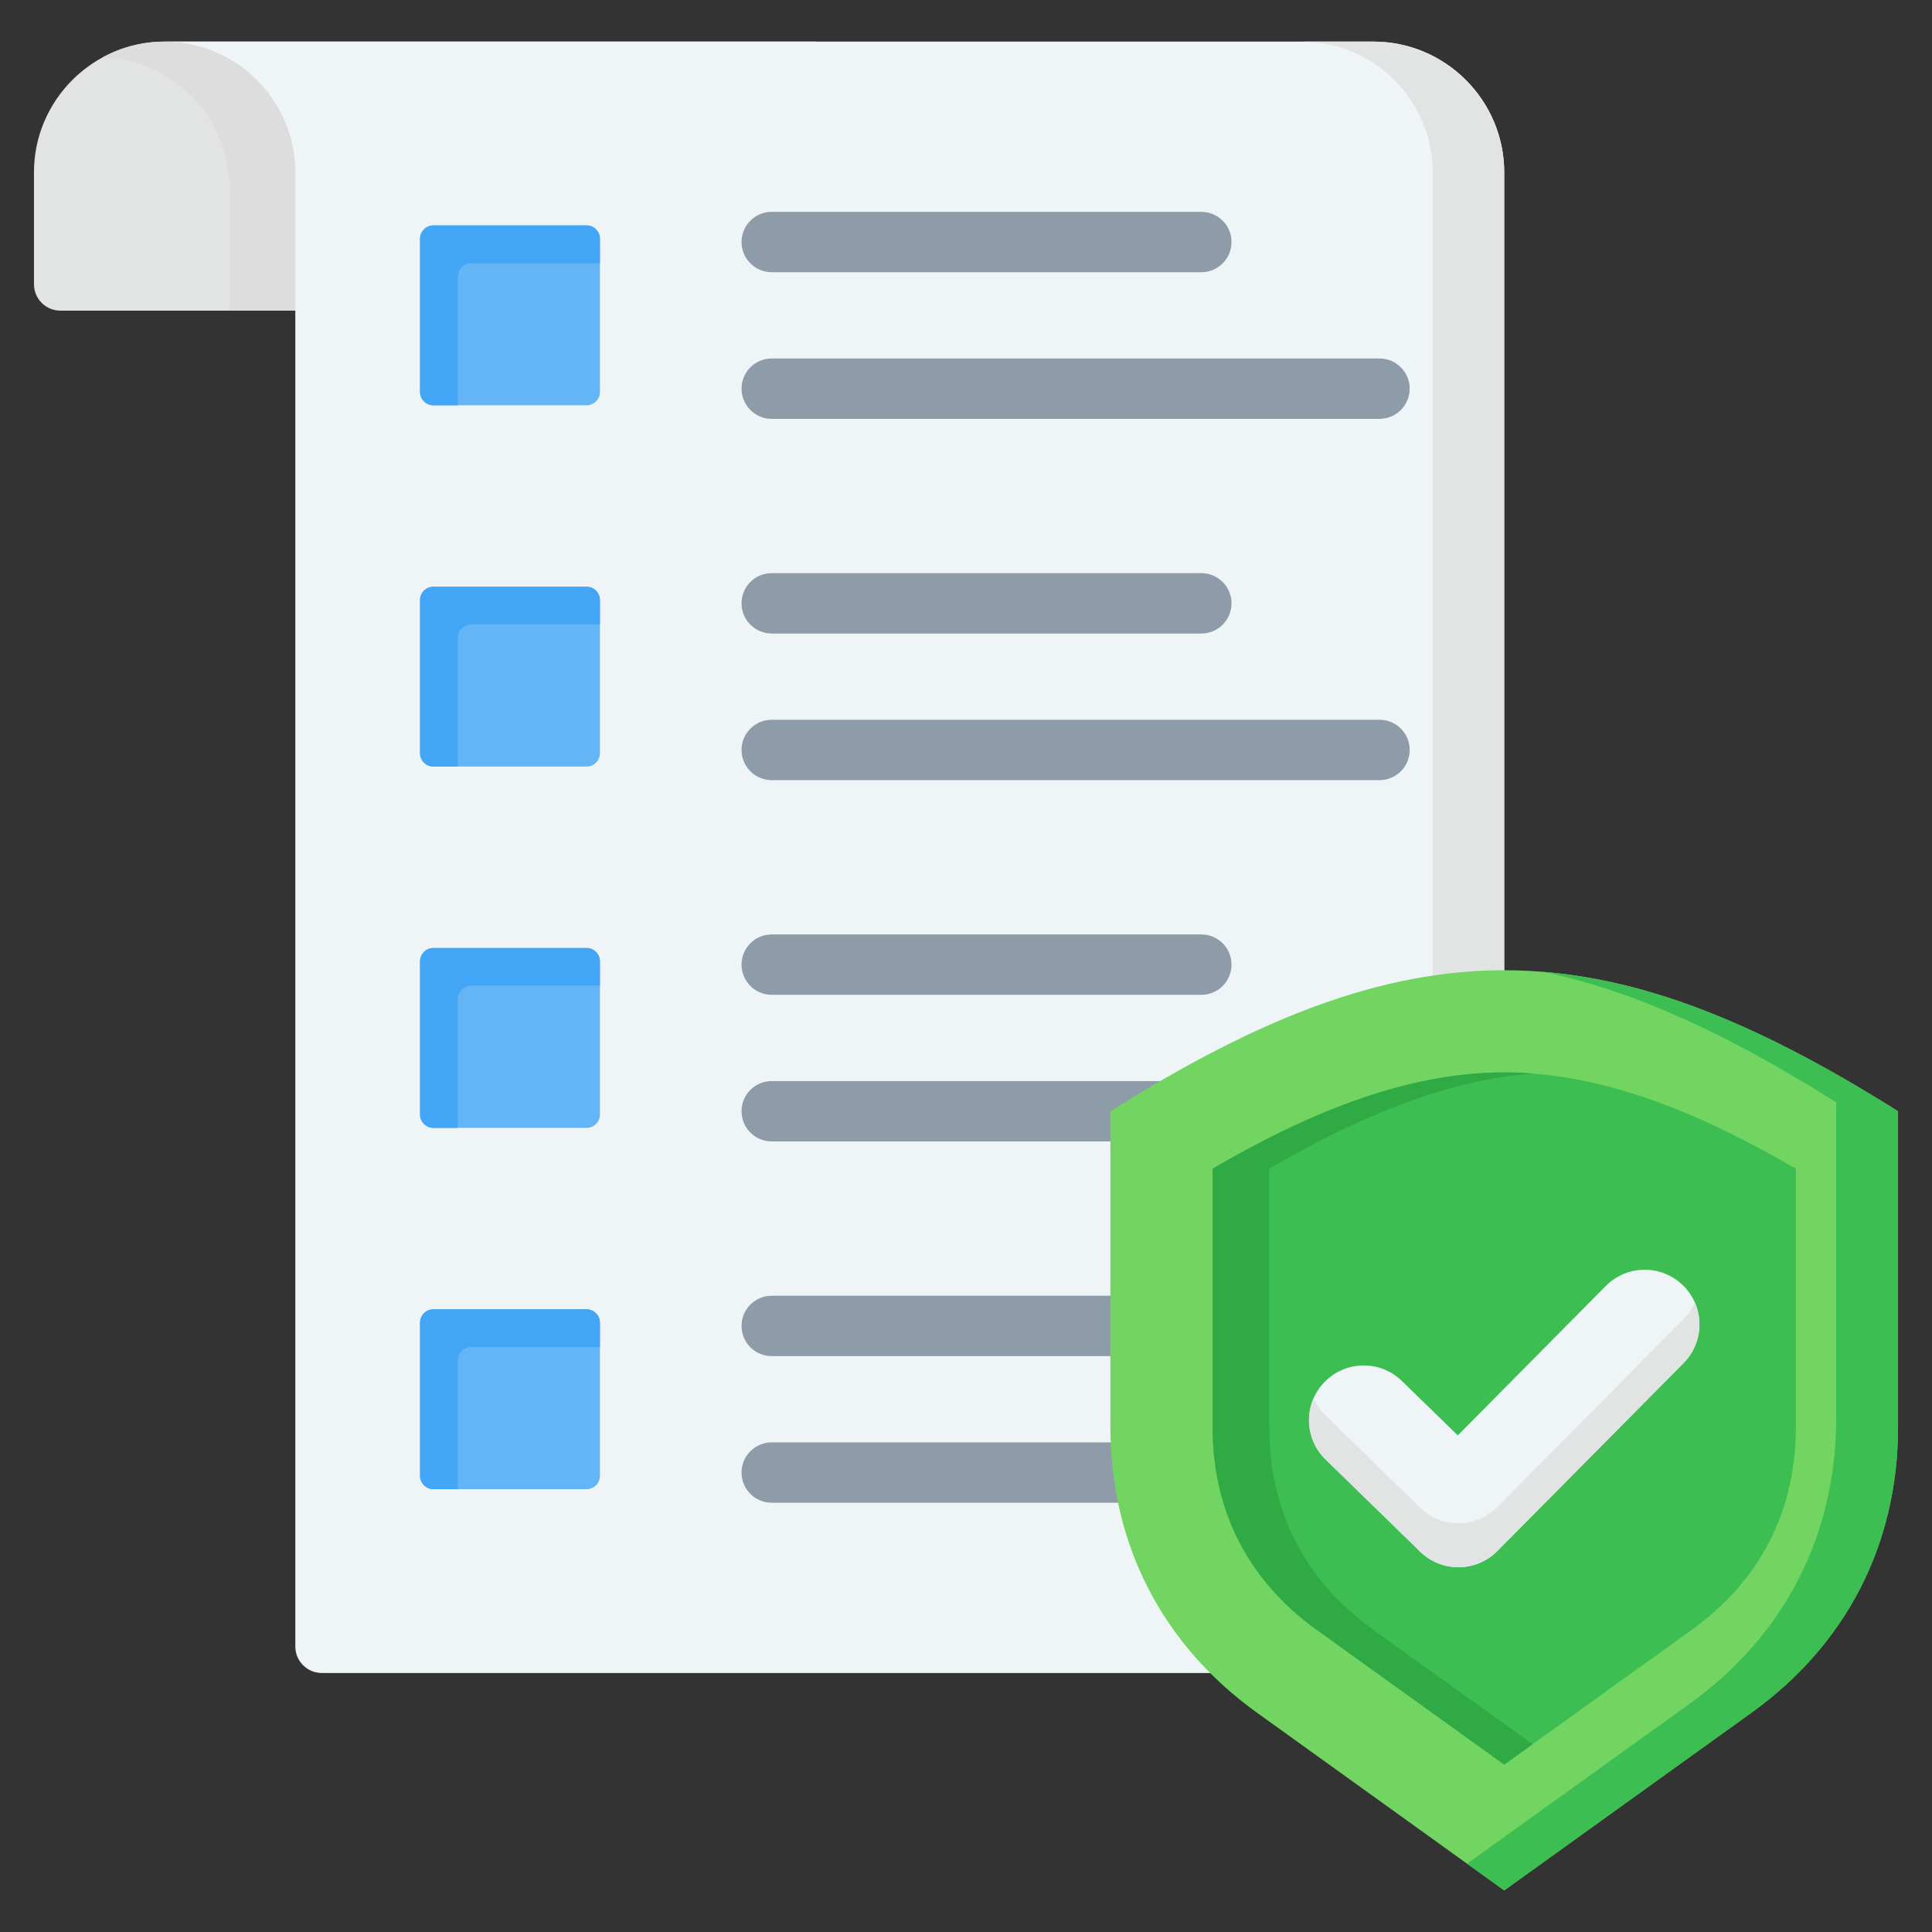
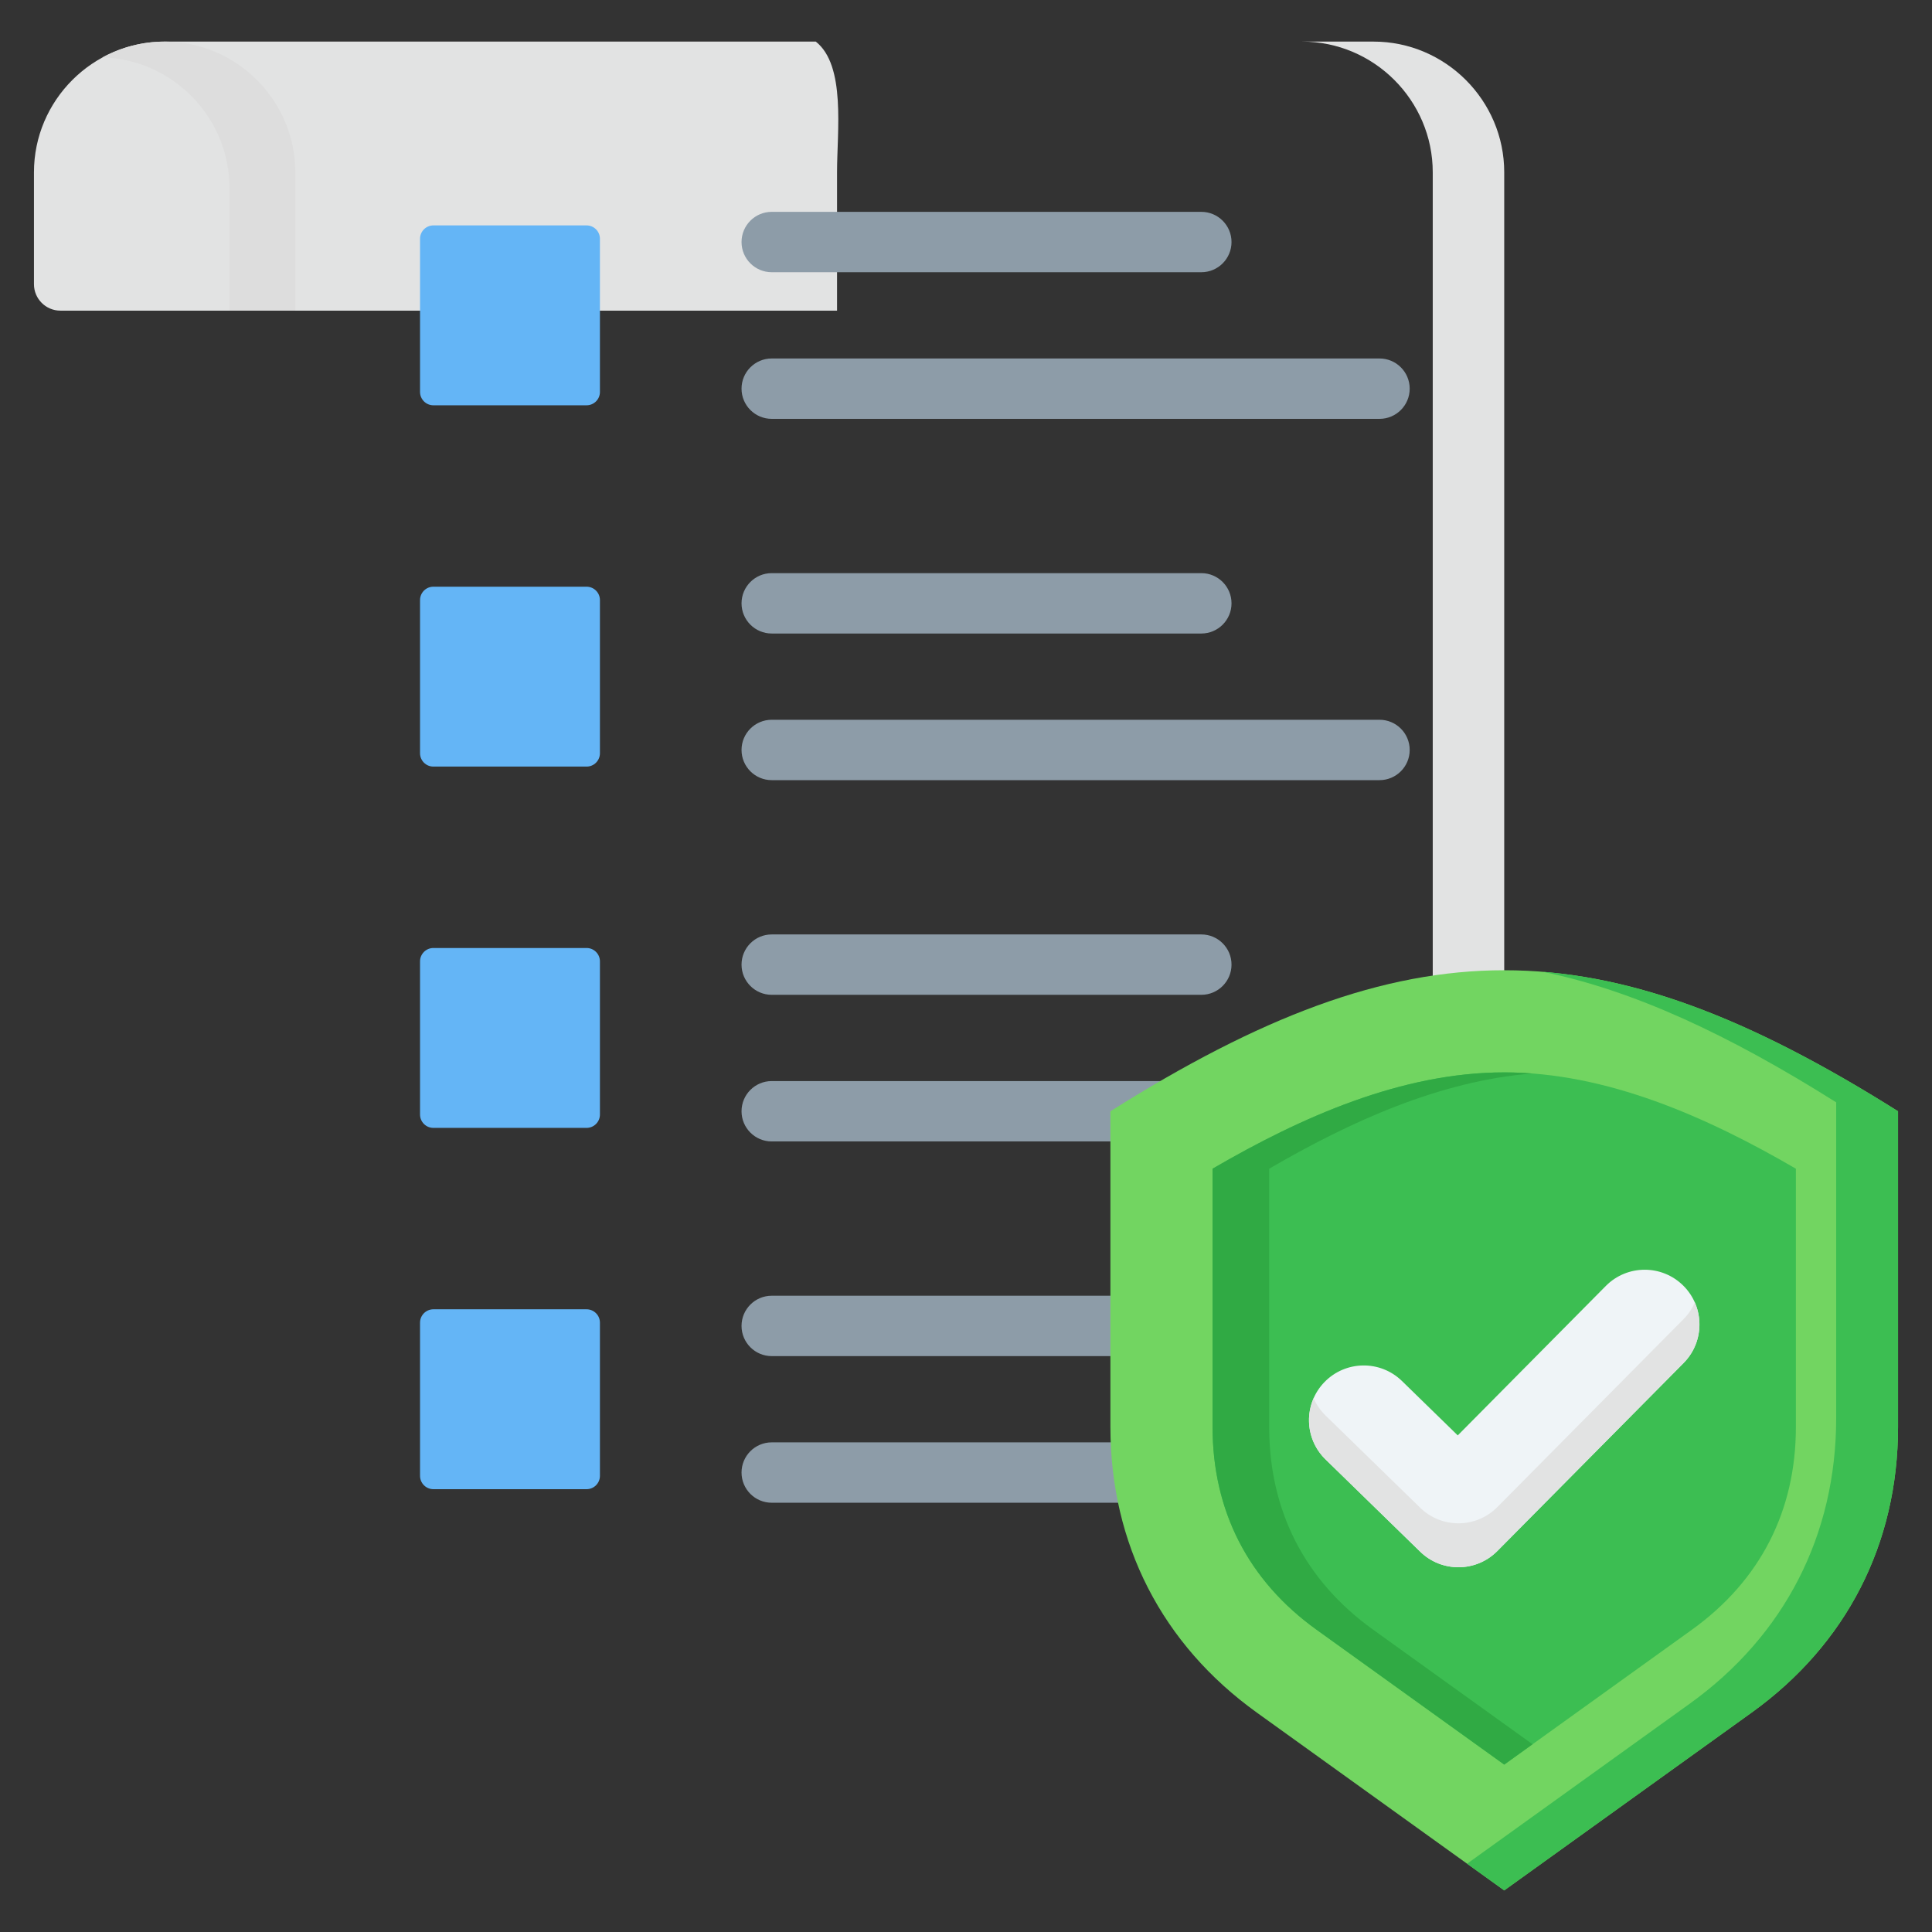
<svg xmlns="http://www.w3.org/2000/svg" id="Layer_1" enable-background="new 0 0 512 512" viewBox="0 0 512 512">
  <rect x="0" y="0" width="512" height="512" fill="#333333" stroke="none" />
  <g clip-rule="evenodd" fill-rule="evenodd">
    <g>
      <path d="m43.632 11.023h172.569c8.003 6.357 5.626 23.678 5.626 34.632v36.669h-205.826c-3.855.001-7.001-3.145-7.001-7.001v-29.668c0-19.048 15.584-34.632 34.632-34.632z" fill="#e2e3e3" />
      <path d="m78.264 82.325v-36.67c0-19.048-15.584-34.632-34.632-34.632-5.948 0-11.558 1.52-16.461 4.189 18.596.528 33.643 15.899 33.643 34.617v32.495h17.45z" fill="#ddd" />
-       <path d="m364.003 11.023c19.048 0 34.632 15.584 34.632 34.632v390.703c0 3.856-3.145 7.001-7.002 7.001h-306.367c-3.856 0-7.001-3.145-7.001-7.001v-390.703c0-19.048-15.584-34.632-34.632-34.632z" fill="#eff4f7" />
      <path d="m364.003 11.023c19.048 0 34.632 15.584 34.632 34.632v390.703c0 3.856-3.145 7.001-7.002 7.001h-18.942c3.856 0 7.001-3.145 7.001-7.001v-390.703c0-19.048-15.584-34.632-34.632-34.632z" fill="#e2e3e3" />
    </g>
    <g>
      <path d="m318.365 56.142c4.418 0 8 3.582 8 8s-3.582 8-8 8h-113.85c-4.418 0-8-3.582-8-8s3.582-8 8-8zm0 287.241c4.418 0 8 3.582 8 8s-3.582 8-8 8h-113.85c-4.418 0-8-3.582-8-8s3.582-8 8-8zm47.219 38.858c4.418 0 8 3.582 8 8s-3.582 8-8 8h-161.069c-4.418 0-8-3.582-8-8s3.582-8 8-8zm-47.219-134.605c4.418 0 8 3.582 8 8s-3.582 8-8 8h-113.85c-4.418 0-8-3.582-8-8s3.582-8 8-8zm47.219 38.859c4.418 0 8 3.582 8 8s-3.582 8-8 8h-161.069c-4.418 0-8-3.582-8-8s3.582-8 8-8zm-47.219-134.606c4.418 0 8 3.582 8 8s-3.582 8-8 8h-113.85c-4.418 0-8-3.582-8-8s3.582-8 8-8zm47.219 38.858c4.418 0 8 3.582 8 8s-3.582 8-8 8h-161.069c-4.418 0-8-3.582-8-8s3.582-8 8-8zm0-95.746c4.418 0 8 3.582 8 8s-3.582 8-8 8h-161.069c-4.418 0-8-3.582-8-8s3.582-8 8-8z" fill="#8d9ca8" />
      <path d="m114.849 59.735h40.604c1.946 0 3.534 1.587 3.534 3.534v40.604c0 1.946-1.587 3.534-3.534 3.534h-40.604c-1.946 0-3.534-1.587-3.534-3.534v-40.604c0-1.946 1.587-3.534 3.534-3.534zm0 287.241h40.604c1.946 0 3.534 1.587 3.534 3.534v40.604c0 1.947-1.587 3.534-3.534 3.534h-40.604c-1.946 0-3.534-1.587-3.534-3.534v-40.604c0-1.946 1.587-3.534 3.534-3.534zm0-95.747h40.604c1.946 0 3.534 1.587 3.534 3.534v40.604c0 1.946-1.587 3.534-3.534 3.534-13.534 0-27.069 0-40.604 0-1.946 0-3.534-1.587-3.534-3.534 0-13.535 0-27.07 0-40.604 0-1.946 1.587-3.534 3.534-3.534zm0-95.747h40.604c1.946 0 3.534 1.587 3.534 3.534v40.604c0 1.947-1.587 3.534-3.534 3.534-13.534 0-27.069 0-40.604 0-1.946 0-3.534-1.587-3.534-3.534 0-13.535 0-27.07 0-40.604 0-1.946 1.587-3.534 3.534-3.534z" fill="#64b5f6" />
-       <path d="m114.849 59.735h40.604c1.946 0 3.534 1.587 3.534 3.534v6.466h-34.138c-1.946 0-3.534 1.587-3.534 3.534v34.138h-6.466c-1.946 0-3.534-1.587-3.534-3.534v-40.604c0-1.946 1.587-3.534 3.534-3.534zm0 287.241h40.604c1.946 0 3.534 1.587 3.534 3.534v6.466h-34.138c-1.946 0-3.534 1.587-3.534 3.534v34.138h-6.466c-1.946 0-3.534-1.587-3.534-3.534v-40.604c0-1.946 1.587-3.534 3.534-3.534zm0-95.747h40.604c1.946 0 3.534 1.587 3.534 3.534v6.466h-34.138c-1.946 0-3.534 1.587-3.534 3.534v34.138h-6.466c-1.946 0-3.534-1.587-3.534-3.534 0-13.535 0-27.07 0-40.604 0-1.946 1.587-3.534 3.534-3.534zm0-95.747h40.604c1.946 0 3.534 1.587 3.534 3.534v6.466h-34.138c-1.946 0-3.534 1.587-3.534 3.534v34.138h-6.466c-1.946 0-3.534-1.587-3.534-3.534 0-13.535 0-27.07 0-40.604 0-1.946 1.587-3.534 3.534-3.534z" fill="#42a5f5" />
    </g>
    <g>
      <path d="m398.635 500.977-65.548-47.11c-25.154-18.079-38.818-44.729-38.818-75.706v-83.665c39.555-24.916 71.96-37.374 104.365-37.373 32.405 0 64.81 12.457 104.365 37.373v83.665c0 30.977-13.664 57.627-38.818 75.706z" fill="#72d561" />
      <path d="m398.635 500.976-9.841-7.073 58.995-42.401c25.153-18.08 38.818-44.729 38.818-75.706v-83.666c-28.768-18.121-53.754-29.65-77.708-34.592 29.057 2.351 58.719 14.668 94.101 36.956v83.666c0 30.977-13.664 57.626-38.818 75.706z" fill="#3cbe52" />
      <path d="m398.635 467.639 49.748-35.755c18.075-12.991 27.546-31.465 27.546-53.724v-68.441c-23.568-13.723-50.16-25.527-77.294-25.527s-53.726 11.804-77.294 25.527v68.441c0 22.259 9.471 40.733 27.546 53.724z" fill="#3cbe52" />
      <path d="m398.635 467.639 7.504-5.394-42.244-30.361c-18.075-12.991-27.546-31.465-27.546-53.724v-68.441c21.391-12.455 45.273-23.329 69.79-25.233-2.495-.194-4.998-.295-7.504-.295-27.134 0-53.726 11.805-77.294 25.527v68.441c0 22.259 9.471 40.733 27.546 53.724z" fill="#30aa44" />
      <path d="m425.576 340.771c5.65-5.682 14.837-5.707 20.518-.057s5.707 14.837.057 20.518l-49.365 49.828c-5.612 5.643-14.714 5.705-20.403.168l-25.092-24.456c-5.744-5.587-5.871-14.774-.284-20.518s14.774-5.871 20.518-.284l14.796 14.423z" fill="#eff4f7" />
      <path d="m449.156 345.178c2.32 5.299 1.321 11.704-3.005 16.054l-49.365 49.828c-5.612 5.643-14.713 5.705-20.403.168l-25.092-24.456c-4.459-4.338-5.533-10.843-3.177-16.224.731 1.67 1.79 3.23 3.177 4.579l25.092 24.457c5.69 5.537 14.791 5.475 20.403-.169l49.365-49.828c1.304-1.311 2.305-2.81 3.005-4.409z" fill="#e2e3e3" />
    </g>
  </g>
</svg>